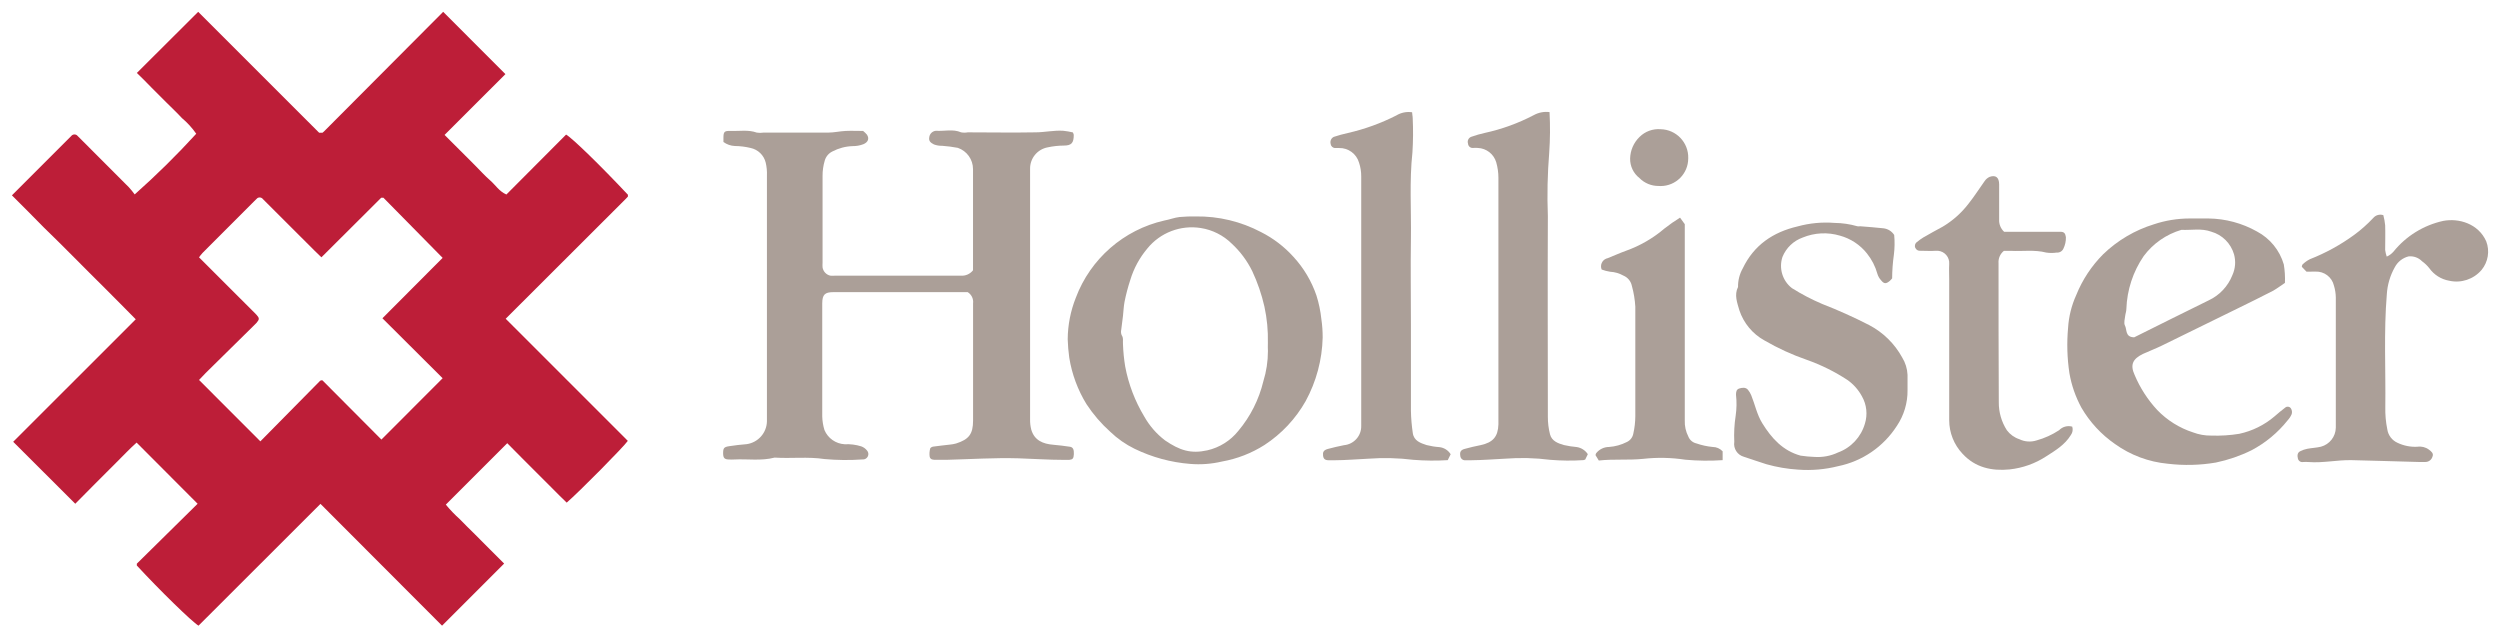
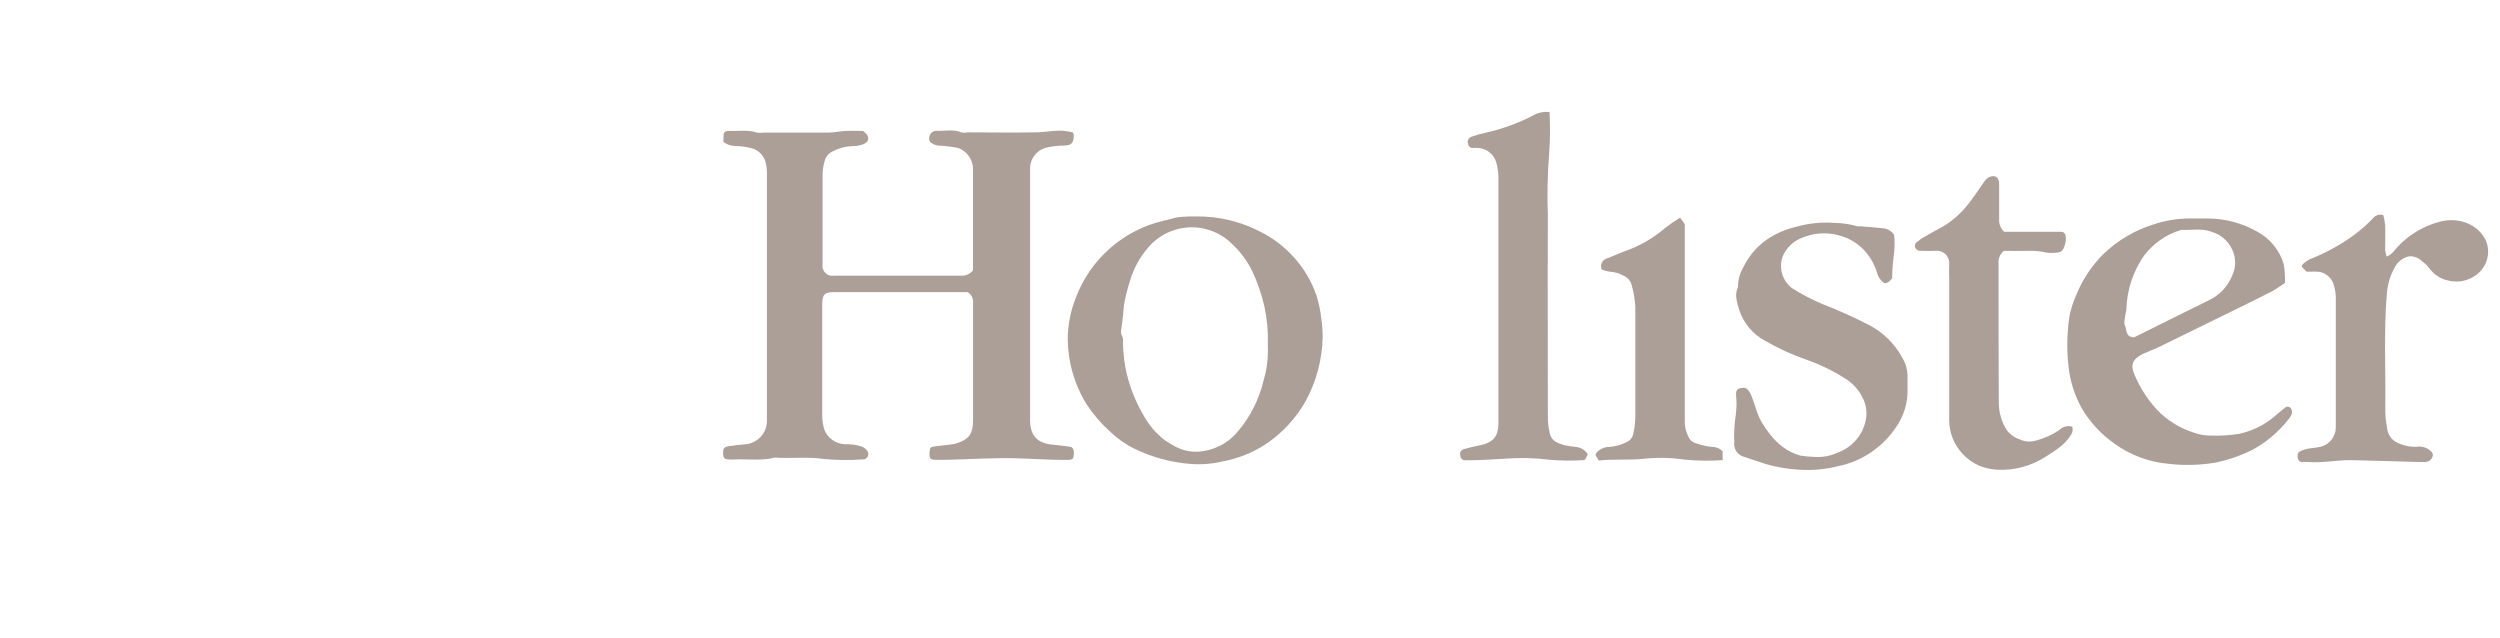
<svg xmlns="http://www.w3.org/2000/svg" version="1.1" id="Capa_1" x="0px" y="0px" width="300px" height="76.5px" viewBox="105 66.5 300 76.5" enable-background="new 105 66.5 300 76.5" xml:space="preserve">
  <g>
-     <path fill="#BD1E38" d="M165.683,104.75l14.654,14.654c-0.485,0.711-5.815,6.101-7.333,7.412c-0.614-0.576-1.215-1.203-1.828-1.812   l-1.777-1.775c-0.646-0.646-1.234-1.24-1.854-1.855l-1.674-1.691l-7.372,7.372c0.517,0.628,1.081,1.215,1.687,1.758   c0.575,0.606,1.182,1.183,1.777,1.776l1.854,1.861l1.68,1.68l-7.45,7.451l-14.59-14.617l-14.635,14.617   c-0.763-0.446-4.684-4.271-7.404-7.219c-0.004-0.039-0.004-0.078,0-0.115c0-0.039,0-0.085,0-0.104l7.295-7.192   c-2.449-2.453-4.84-4.853-7.321-7.34c-0.846,0.75-1.641,1.609-2.468,2.424c-0.828,0.814-1.615,1.614-2.423,2.423l-2.469,2.493   l-7.45-7.436l14.707-14.7c-0.646-0.646-1.24-1.261-1.848-1.868l-1.854-1.861l-1.861-1.854l-1.854-1.861l-1.777-1.776l-1.867-1.829   l-1.861-1.887l-1.938-1.938l0.646-0.646l5.977-5.977l0.485-0.484c0.165-0.22,0.477-0.265,0.696-0.099   c0.038,0.028,0.07,0.061,0.098,0.099c0.187,0.18,0.375,0.375,0.563,0.561c1.86,1.853,3.718,3.711,5.569,5.577   c0.249,0.273,0.481,0.561,0.699,0.859c2.587-2.296,5.053-4.726,7.385-7.281c-0.489-0.703-1.069-1.337-1.725-1.887   c-0.594-0.646-1.234-1.24-1.854-1.861l-1.777-1.777c-0.607-0.646-1.221-1.228-1.77-1.771l7.359-7.334L143.3,82.432   c0.098,0.006,0.194,0.006,0.291,0c0.034,0.007,0.069,0.007,0.104,0c0.063-0.044,0.121-0.094,0.175-0.149l14.311-14.364l7.47,7.476   l-7.302,7.295l1.842,1.841c0.594,0.588,1.183,1.183,1.777,1.777c0.594,0.594,1.22,1.292,1.86,1.848   c0.64,0.556,1.054,1.292,1.938,1.686l7.166-7.192c0.75,0.427,4.148,3.735,7.418,7.218c0.003,0.039,0.003,0.078,0,0.117   c0.006,0.034,0.006,0.069,0,0.104c-0.071,0.089-0.149,0.174-0.233,0.251L165.683,104.75z M128.885,112.096l7.359,7.366l7.185-7.281   c0,0,0.065,0,0.097-0.039h0.168l7.075,7.107l7.347-7.359l-7.225-7.198l7.225-7.25c-2.423-2.455-4.776-4.839-7.108-7.217   c0,0-0.071,0-0.104,0h-0.155l-7.179,7.153c-0.342-0.33-0.613-0.588-0.879-0.853l-5.654-5.646l-0.484-0.485   c-0.162-0.217-0.469-0.263-0.687-0.102c-0.039,0.029-0.073,0.063-0.102,0.102l-0.33,0.323c-2.042,2.041-4.085,4.088-6.132,6.139   c-0.149,0.167-0.29,0.341-0.419,0.523l6.345,6.339c0.187,0.187,0.381,0.368,0.562,0.568c0.356,0.395,0.349,0.536,0,0.95   c-0.155,0.168-0.323,0.323-0.485,0.485l-5.621,5.537L128.885,112.096z" />
    <g>
      <g>
        <path fill="#AB9F98" d="M191.812,83.537c-0.009-0.159-0.009-0.318,0-0.478c0-0.756,0.11-0.872,0.859-0.846     c1.047,0.039,2.113-0.174,3.147,0.2c0.263,0.042,0.532,0.042,0.795,0c2.584,0,5.168,0,7.753,0c0.705,0,1.402-0.167,2.106-0.2     c0.704-0.033,1.37,0,2.1,0c0.17,0.134,0.327,0.285,0.465,0.451c0.311,0.479,0.116,0.912-0.426,1.138     c-0.413,0.159-0.851,0.238-1.292,0.232c-0.853,0.027-1.688,0.249-2.442,0.646c-0.439,0.217-0.767,0.608-0.904,1.079     c-0.182,0.605-0.272,1.235-0.266,1.868c0,3.463,0,6.933,0,10.396c-0.013,0.189-0.013,0.379,0,0.568     c0.079,0.489,0.448,0.881,0.931,0.989c0.191,0.016,0.384,0.016,0.575,0c5.027,0,10.054,0,15.081,0     c0.566,0.045,1.118-0.198,1.467-0.646v-1.292c0-3.619,0-7.237,0-10.855c-0.003-1.149-0.735-2.172-1.823-2.546     c-0.619-0.118-1.245-0.2-1.874-0.245c-0.337,0.009-0.672-0.046-0.988-0.162c-0.388-0.2-0.646-0.394-0.568-0.839     c0.036-0.427,0.374-0.765,0.801-0.802c1.008,0.072,2.035-0.239,3.024,0.188c0.263,0.049,0.532,0.049,0.794,0     c2.708,0,5.408,0.052,8.116,0c1.118,0,2.236-0.265,3.359-0.188c0.384,0.042,0.763,0.106,1.138,0.194     c0.052,0.091,0.088,0.189,0.11,0.291c0,0.982-0.266,1.292-1.222,1.292c-0.634,0.005-1.267,0.074-1.887,0.208     c-1.248,0.221-2.151,1.316-2.132,2.584c0,1.065,0,2.131,0,3.231c0,8.946,0,17.895,0,26.846c-0.008,0.409,0.039,0.818,0.142,1.216     c0.375,1.292,1.409,1.717,2.644,1.815c0.646,0.058,1.331,0.135,1.989,0.238c0.375,0.051,0.504,0.336,0.478,0.887     c-0.025,0.549-0.155,0.646-0.562,0.689c-0.226,0-0.459,0-0.685,0c-1.809,0-3.618-0.135-5.421-0.188     c-2.869-0.083-5.751,0.111-8.62,0.182c-0.42,0-0.84,0-1.259,0c-0.323,0-0.646,0-0.75-0.349c-0.053-0.329-0.035-0.665,0.052-0.989     c0-0.103,0.219-0.226,0.349-0.245c0.647-0.097,1.331-0.155,1.99-0.239c0.258-0.022,0.512-0.067,0.763-0.135     c1.557-0.491,2.048-1.144,2.048-2.76c0-4.684,0-9.37,0-14.054c0.07-0.537-0.184-1.066-0.646-1.35H205     c-1.015,0-1.324,0.297-1.331,1.344c0,4.523,0,9.047,0,13.57c0.014,0.554,0.103,1.104,0.266,1.635     c0.415,0.988,1.359,1.648,2.43,1.705c0.67-0.035,1.341,0.052,1.982,0.251c0.28,0.099,0.524,0.276,0.705,0.512     c0.229,0.273,0.194,0.682-0.08,0.909c-0.129,0.109-0.294,0.163-0.463,0.15c-1.519,0.107-3.045,0.092-4.561-0.045     c-2.01-0.304-4-0.045-5.996-0.175c-1.603,0.42-3.231,0.142-4.853,0.227c-0.19,0.013-0.379,0.013-0.569,0     c-0.594,0-0.743-0.169-0.756-0.726c0-0.645,0.097-0.774,0.736-0.871s1.396-0.193,2.106-0.245     c1.361-0.201,2.382-1.352,2.416-2.727c0-0.343,0-0.686,0-1.026V87.569c0.022-0.523-0.027-1.048-0.148-1.558     c-0.216-0.889-0.927-1.573-1.822-1.757c-0.615-0.149-1.243-0.227-1.875-0.233C192.692,84.002,192.213,83.833,191.812,83.537z" />
        <path fill="#AB9F98" d="M248.505,92.473c2.725-0.039,5.415,0.608,7.825,1.88c1.463,0.739,2.777,1.742,3.877,2.959     c1.234,1.338,2.178,2.921,2.766,4.646c0.291,0.917,0.488,1.861,0.588,2.817c0.109,0.738,0.162,1.483,0.16,2.228     c-0.064,2.672-0.764,5.287-2.043,7.632c-1.199,2.123-2.893,3.926-4.934,5.26c-1.558,0.992-3.294,1.668-5.112,1.989     c-1.246,0.293-2.53,0.39-3.806,0.285c-2.319-0.182-4.583-0.799-6.675-1.815c-1.071-0.523-2.054-1.21-2.914-2.036     c-1.094-0.979-2.056-2.099-2.863-3.328c-1.043-1.7-1.744-3.591-2.061-5.562c-0.104-0.739-0.167-1.484-0.188-2.23     c0.015-1.704,0.345-3.391,0.976-4.975c1.758-4.674,5.747-8.153,10.616-9.26c0.646-0.116,1.208-0.349,1.822-0.42     C247.194,92.484,247.849,92.46,248.505,92.473z M257.145,107.632c0.035-1.456-0.104-2.913-0.414-4.336     c-0.332-1.468-0.822-2.895-1.461-4.258c-0.611-1.245-1.447-2.368-2.467-3.308c-1.01-0.995-2.308-1.648-3.709-1.867     c-2.422-0.385-4.865,0.551-6.411,2.455c-0.932,1.105-1.629,2.388-2.047,3.773c-0.288,0.872-0.521,1.761-0.698,2.662     c-0.103,0.563-0.116,1.105-0.181,1.661c-0.065,0.556-0.149,1.098-0.207,1.647c-0.051,0.216-0.035,0.44,0.045,0.646     c0.246,0.355,0.129,0.729,0.162,1.098c0.032,0.895,0.121,1.785,0.265,2.668c0.399,2.132,1.179,4.174,2.3,6.029     c0.626,1.107,1.47,2.073,2.481,2.844c1.758,1.201,3.102,1.635,5.079,1.194c1.464-0.335,2.771-1.154,3.71-2.326     c1.454-1.726,2.483-3.768,3.011-5.963c0.363-1.172,0.549-2.392,0.549-3.618c-0.025-0.291-0.006-0.653-0.006-0.977V107.632z" />
        <path fill="#AB9F98" d="M379.194,100.446c-0.473,0.317-0.91,0.646-1.396,0.931c-1.445,0.749-2.908,1.466-4.373,2.183     c-3.018,1.487-6.031,2.963-9.045,4.433c-0.732,0.356-1.5,0.646-2.225,0.977c-1.227,0.6-1.563,1.293-1,2.525     c0.65,1.547,1.566,2.969,2.707,4.199c1.193,1.24,2.672,2.166,4.309,2.695c0.695,0.262,1.436,0.393,2.178,0.382     c1.127,0.038,2.254-0.033,3.367-0.214c1.561-0.338,3.016-1.057,4.23-2.093c0.42-0.368,0.854-0.73,1.293-1.061     c0.193-0.159,0.477-0.133,0.637,0.061c0.021,0.024,0.041,0.053,0.055,0.081c0.113,0.197,0.137,0.431,0.072,0.647     c-0.115,0.273-0.277,0.524-0.48,0.742c-1.186,1.49-2.668,2.719-4.354,3.605c-1.354,0.668-2.787,1.159-4.264,1.467     c-1.902,0.324-3.842,0.372-5.758,0.143c-2.291-0.211-4.484-1.03-6.354-2.373c-1.643-1.139-3.016-2.625-4.023-4.354     c-0.703-1.294-1.191-2.695-1.441-4.148c-0.27-1.793-0.324-3.613-0.16-5.42c0.082-1.361,0.412-2.694,0.975-3.936     c0.74-1.843,1.848-3.517,3.25-4.923c1.717-1.652,3.797-2.878,6.074-3.58c1.371-0.458,2.811-0.693,4.258-0.698     c0.762,0,1.523,0,2.287,0c2.039,0.023,4.039,0.56,5.814,1.557c1.57,0.829,2.736,2.258,3.23,3.961     C379.178,98.967,379.223,99.707,379.194,100.446z M361.102,106.979c2.92-1.448,5.932-2.966,8.961-4.446     c1.293-0.609,2.301-1.689,2.824-3.017c0.357-0.785,0.426-1.67,0.195-2.501c-0.383-1.313-1.412-2.339-2.729-2.713     c-1.176-0.433-2.389-0.162-3.586-0.22c-1.809,0.531-3.396,1.635-4.523,3.147c-1.283,1.872-2.002,4.07-2.08,6.338     c0,0.292-0.115,0.575-0.148,0.873c-0.031,0.297-0.18,0.814-0.031,1.105c0.277,0.497-0.008,1.415,1.129,1.435H361.102z" />
        <path fill="#AB9F98" d="M332.303,94.696c0.074,0.794,0.061,1.593-0.039,2.384c-0.133,0.937-0.201,1.879-0.207,2.824     c-0.09,0.113-0.189,0.22-0.297,0.317c-0.439,0.361-0.678,0.355-1.033-0.09c-0.203-0.219-0.355-0.482-0.439-0.77     c-0.248-0.893-0.674-1.726-1.254-2.448c-0.822-1.036-1.955-1.782-3.23-2.133c-1.477-0.441-3.059-0.361-4.484,0.226     c-1.102,0.394-1.984,1.241-2.424,2.327c-0.453,1.36,0,2.859,1.131,3.741c1.16,0.729,2.373,1.364,3.631,1.899     c1.926,0.749,3.811,1.596,5.648,2.539c1.67,0.877,3.045,2.225,3.953,3.878c0.391,0.632,0.613,1.351,0.646,2.093     c0,0.646,0,1.222,0,1.829c0.021,1.534-0.43,3.039-1.291,4.311c-1.604,2.49-4.143,4.229-7.045,4.819     c-1.561,0.394-3.178,0.534-4.787,0.413c-1.287-0.08-2.563-0.296-3.805-0.646c-0.912-0.278-1.803-0.607-2.715-0.898     c-0.781-0.217-1.277-0.987-1.148-1.79c-0.051-1.052,0.006-2.105,0.168-3.146c0.119-0.828,0.133-1.668,0.039-2.5     c0-0.33,0.043-0.646,0.375-0.75c0.328-0.104,0.77-0.193,1.059,0.148c0.16,0.195,0.291,0.412,0.389,0.646     c0.457,1.118,0.684,2.326,1.336,3.378c1.111,1.798,2.469,3.296,4.588,3.878c0.555,0.085,1.113,0.136,1.674,0.155     c0.969,0.066,1.939-0.116,2.816-0.531c1.568-0.571,2.768-1.857,3.232-3.461c0.34-1.093,0.213-2.276-0.352-3.271     c-0.422-0.787-1.023-1.465-1.756-1.979c-1.514-0.991-3.141-1.798-4.846-2.402c-1.775-0.611-3.486-1.396-5.111-2.339     c-1.416-0.783-2.486-2.071-2.998-3.605c-0.252-0.898-0.646-1.842-0.162-2.805c-0.014-0.782,0.184-1.555,0.568-2.235     c1.338-2.792,3.625-4.342,6.578-5.033c1.445-0.396,2.945-0.539,4.439-0.42c0.926,0.01,1.844,0.145,2.732,0.401     c0.111,0.02,0.225,0.02,0.336,0c0.932,0.077,1.869,0.142,2.791,0.245C331.541,93.954,332.014,94.249,332.303,94.696z" />
-         <path fill="#AB9F98" d="M279.08,121.008l-0.35,0.709c-1.371,0.085-2.744,0.071-4.115-0.038c-1.797-0.223-3.615-0.268-5.42-0.135     c-1.352,0.064-2.695,0.18-4.051,0.187c-0.229,0-0.461,0-0.686,0c-0.473,0-0.646-0.175-0.691-0.563     c-0.047-0.388,0.037-0.646,0.568-0.794c0.645-0.182,1.291-0.317,1.938-0.452c1.197-0.106,2.107-1.125,2.074-2.327     c0-0.192,0-0.381,0-0.574c0-9.784,0-19.565,0-29.348c0.004-0.56-0.084-1.116-0.26-1.647c-0.305-1.067-1.293-1.792-2.402-1.764     c-0.154,0-0.309,0-0.459,0c-0.275,0.005-0.512-0.203-0.543-0.478c-0.107-0.338,0.051-0.704,0.369-0.859     c0.555-0.184,1.119-0.339,1.693-0.465c2.018-0.461,3.969-1.168,5.814-2.107c0.566-0.344,1.238-0.479,1.893-0.381     c0,0.213,0.072,0.466,0.072,0.711c0.066,1.37,0.055,2.742-0.033,4.109c-0.375,3.444-0.129,6.888-0.18,10.338     c-0.053,3.451,0,6.856,0,10.28c0,3.425,0,6.927,0,10.39c0.016,0.896,0.094,1.789,0.225,2.674c0.131,0.926,0.924,1.197,1.66,1.436     c0.504,0.128,1.016,0.211,1.533,0.245C278.287,120.218,278.783,120.531,279.08,121.008z" />
        <path fill="#AB9F98" d="M290.944,79.951c0.088,1.625,0.074,3.255-0.039,4.878c-0.205,2.525-0.26,5.061-0.162,7.593     c-0.039,8.031,0,16.063,0,24.094c-0.004,0.709,0.084,1.415,0.258,2.1c0.209,0.815,0.957,1.088,1.682,1.293     c0.504,0.116,1.016,0.195,1.531,0.238c0.541,0.085,1.023,0.395,1.324,0.854l-0.311,0.646c-0.066,0.033-0.139,0.057-0.213,0.069     c-1.33,0.087-2.666,0.074-3.994-0.038c-1.797-0.229-3.613-0.274-5.42-0.135c-1.35,0.07-2.695,0.173-4.051,0.187h-0.666     c-0.311,0.044-0.598-0.171-0.643-0.481c-0.002-0.008-0.002-0.016-0.002-0.022c-0.086-0.473,0.037-0.724,0.502-0.853     c0.646-0.188,1.291-0.323,1.939-0.459c1.479-0.316,2.086-1.015,2.131-2.494c0-0.155,0-0.304,0-0.459c0-9.705,0-19.412,0-29.121     c0-0.632-0.09-1.261-0.264-1.868c-0.291-0.984-1.178-1.675-2.203-1.719c-0.189-0.016-0.379-0.016-0.568,0     c-0.307,0.033-0.578-0.188-0.611-0.494c-0.002-0.012-0.002-0.024-0.004-0.036c-0.111-0.339,0.074-0.704,0.412-0.815     c0.006-0.001,0.01-0.003,0.016-0.004c0.518-0.183,1.045-0.334,1.582-0.453c2.049-0.446,4.029-1.166,5.887-2.138     C289.633,79.996,290.293,79.869,290.944,79.951z" />
        <path fill="#AB9F98" d="M381.78,99.102l-0.563-0.587c0.037-0.129,0.031-0.226,0.076-0.265c0.262-0.261,0.563-0.479,0.893-0.646     c1.889-0.74,3.672-1.72,5.311-2.914c0.822-0.602,1.584-1.28,2.281-2.022c0.297-0.357,0.781-0.496,1.221-0.35     c0.107,0.399,0.182,0.805,0.221,1.216c0.033,0.988,0,1.977,0,2.965c0.037,0.27,0.1,0.537,0.188,0.794     c0.313-0.136,0.59-0.342,0.814-0.6c1.51-1.868,3.609-3.167,5.957-3.683c1.867-0.362,4.225,0.323,5.168,2.449     c0.447,1.163,0.23,2.476-0.561,3.437c-0.953,1.117-2.445,1.615-3.879,1.292c-0.963-0.168-1.822-0.708-2.391-1.505     c-0.246-0.315-0.539-0.594-0.865-0.827c-0.424-0.436-1.023-0.653-1.629-0.588c-0.705,0.181-1.301,0.65-1.641,1.292     c-0.564,1-0.895,2.117-0.963,3.263c-0.375,4.523-0.123,9.046-0.18,13.524c-0.021,0.897,0.057,1.795,0.238,2.675     c0.105,0.714,0.568,1.323,1.227,1.615c0.744,0.355,1.563,0.517,2.385,0.472c0.486-0.072,0.982,0.05,1.377,0.343     c0.271,0.2,0.607,0.458,0.432,0.841c-0.105,0.38-0.449,0.643-0.846,0.645c-0.271,0-0.537,0-0.801,0     c-2.682-0.069-5.363-0.161-8.045-0.22c-1.732-0.038-3.451,0.362-5.168,0.227c-0.229-0.02-0.457-0.02-0.686,0     c-0.277,0.042-0.539-0.14-0.602-0.412c-0.078-0.324-0.098-0.712,0.291-0.893c0.262-0.13,0.541-0.227,0.826-0.284     c0.551-0.104,1.111-0.123,1.65-0.252c1.031-0.278,1.76-1.205,1.781-2.275c0.01-0.188,0.01-0.379,0-0.569     c0-5.019,0-10.046,0-15.066c-0.008-0.482-0.084-0.961-0.225-1.422c-0.24-1.02-1.172-1.726-2.217-1.68     C382.535,99.09,382.192,99.102,381.78,99.102z" />
        <path fill="#AB9F98" d="M345.496,94.315h5.971c0.266,0,0.531,0,0.795,0c0.439,0,0.582,0.194,0.646,0.646     c0.014,0.48-0.09,0.958-0.305,1.389c-0.143,0.305-0.463,0.489-0.799,0.458c-0.416,0.064-0.84,0.064-1.254,0     c-1.424-0.368-2.855-0.129-4.285-0.207c-0.264,0-0.529,0-0.795,0c-0.451,0.358-0.693,0.919-0.645,1.493     c0,5.563,0,11.12,0.031,16.677c-0.012,1.19,0.326,2.358,0.969,3.359c0.377,0.503,0.898,0.877,1.492,1.073     c0.645,0.314,1.387,0.366,2.068,0.148c0.961-0.265,1.875-0.68,2.707-1.227c0.408-0.422,1.014-0.585,1.576-0.428     c0.111,0.344,0.049,0.719-0.166,1.009c-0.719,1.176-1.85,1.848-2.939,2.546c-1.332,0.875-2.85,1.416-4.436,1.582     c-2.098,0.201-4.088-0.212-5.621-1.88c-1.029-1.091-1.602-2.533-1.602-4.032c0-5.641,0-11.275,0-16.909     c0-0.607-0.033-1.221,0-1.829c0.064-0.815-0.545-1.526-1.359-1.59c-0.08-0.006-0.158-0.006-0.236,0c-0.607,0.045-1.221,0-1.828,0     c-0.271,0.043-0.537-0.103-0.646-0.355c-0.113-0.252-0.027-0.549,0.207-0.698c0.24-0.202,0.494-0.386,0.762-0.55     c0.768-0.446,1.551-0.872,2.326-1.292c1.197-0.714,2.248-1.65,3.096-2.758c0.691-0.865,1.293-1.822,1.938-2.721     c0.148-0.217,0.354-0.389,0.596-0.497c0.73-0.252,1.129,0.071,1.137,0.892c0,1.409,0,2.817,0,4.226     C344.865,93.397,345.088,93.938,345.496,94.315z" />
        <path fill="#AB9F98" d="M297.199,98.844c-0.213-0.512,0.031-1.097,0.543-1.308c0.057-0.024,0.117-0.042,0.18-0.056     c0.717-0.277,1.416-0.607,2.139-0.865c1.717-0.607,3.307-1.524,4.691-2.708c0.594-0.464,1.213-0.896,1.854-1.292l0.568,0.788     c0,7.753,0,15.664,0,23.546c-0.027,0.673,0.121,1.339,0.428,1.938c0.166,0.418,0.529,0.725,0.969,0.822     c0.627,0.219,1.277,0.361,1.939,0.425c0.457-0.002,0.895,0.189,1.207,0.524v1.059c-1.486,0.1-2.98,0.082-4.465-0.051     c-1.68-0.257-3.389-0.293-5.078-0.104c-1.777,0.181-3.541,0-5.318,0.2c-0.148-0.253-0.271-0.465-0.395-0.646     c0.031-0.097,0.031-0.182,0.078-0.232c0.377-0.475,0.951-0.75,1.557-0.75c0.736-0.054,1.455-0.254,2.113-0.588     c0.412-0.186,0.707-0.563,0.787-1.008c0.158-0.689,0.238-1.393,0.242-2.1c0-4.381,0-8.755,0-13.136     c-0.049-0.849-0.188-1.688-0.416-2.507c-0.115-0.553-0.498-1.013-1.021-1.228c-0.484-0.272-1.025-0.429-1.582-0.459     C297.869,99.056,297.528,98.968,297.199,98.844z" />
-         <path fill="#AB9F98" d="M304.035,88.816c-0.867,0.009-1.701-0.337-2.309-0.956c-0.717-0.562-1.129-1.428-1.111-2.339     c0.023-0.976,0.426-1.904,1.125-2.584c0.668-0.666,1.594-1.005,2.533-0.931c1.869,0.039,3.355,1.584,3.316,3.455     c-0.002,0.018-0.002,0.036-0.002,0.054c-0.002,1.831-1.488,3.313-3.318,3.311C304.19,88.825,304.112,88.822,304.035,88.816z" />
      </g>
    </g>
  </g>
</svg>